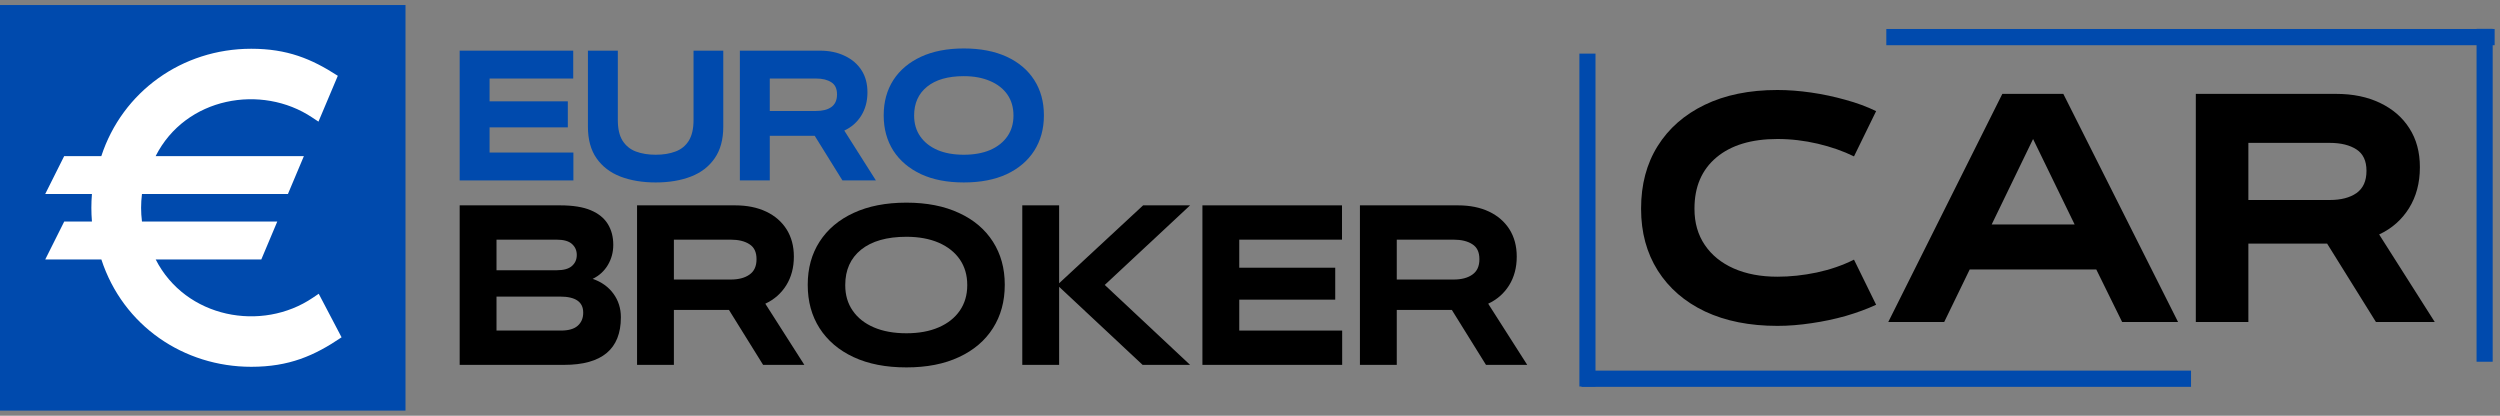
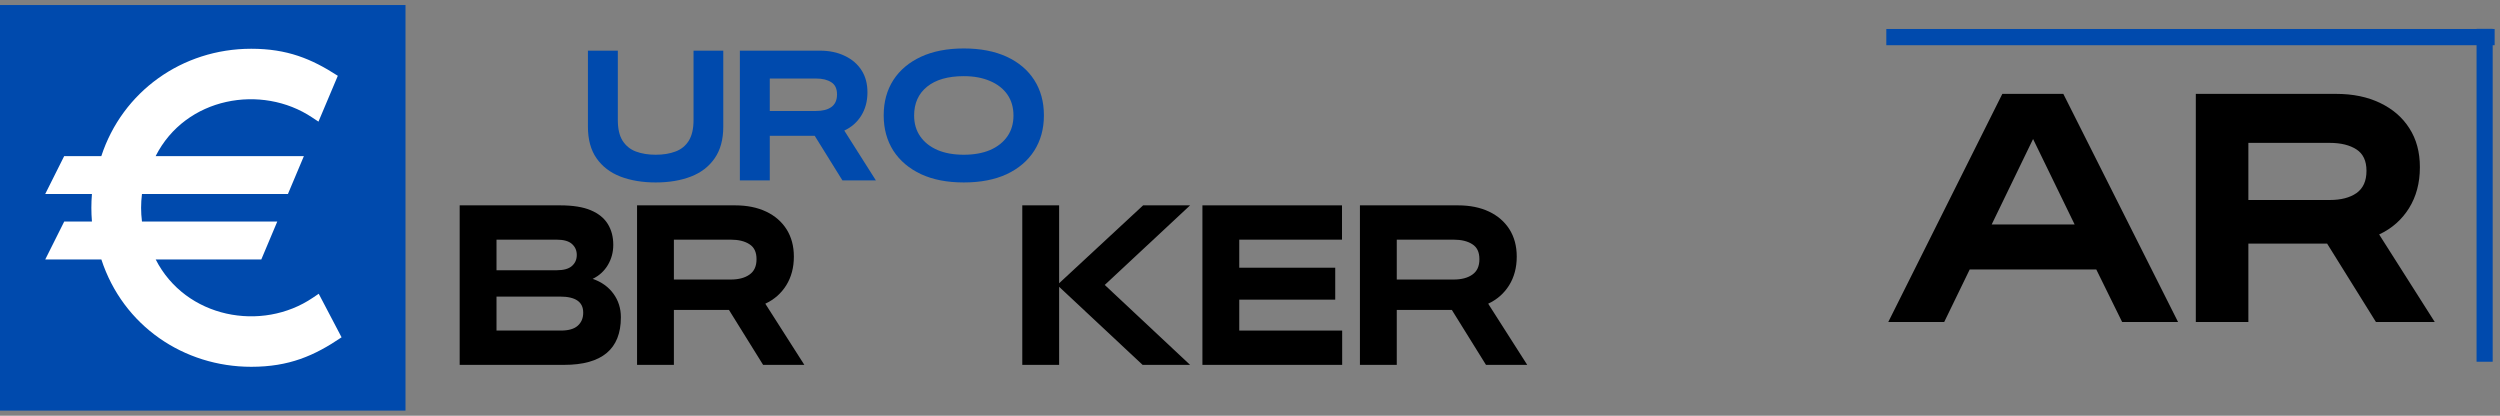
<svg xmlns="http://www.w3.org/2000/svg" width="100%" height="100%" viewBox="0 0 926 154" version="1.1" xml:space="preserve" style="fill-rule:evenodd;clip-rule:evenodd;stroke-linejoin:round;stroke-miterlimit:2;">
  <rect x="0" y="0" width="926" height="154" fill="#808080" stroke="none" />
  <g transform="matrix(1,0,0,1,-12.881,-88.5)">
    <g transform="matrix(4.006,0,0,4.006,-240.371,-30.613)">
      <rect x="63.211" y="30.199" width="37.5" height="37.5" style="fill:rgb(0,74,173);fill-rule:nonzero;" />
    </g>
    <g transform="matrix(4.006,0,0,4.006,-240.371,-30.613)">
      <path d="M92.688,56.895L92.145,57.262C87.434,60.457 80.383,59.156 77.613,53.723L87.379,53.723C87.617,53.152 88.656,50.691 88.855,50.219L76.344,50.219C76.238,49.332 76.238,48.563 76.344,47.672L89.84,47.672C90.082,47.098 90.684,45.672 91.316,44.168L77.609,44.168C80.379,38.688 87.418,37.484 92.074,40.59L92.664,40.98C93.152,39.824 93.832,38.211 94.453,36.742C92.012,35.164 89.773,34.242 86.445,34.242C80.051,34.242 74.535,38.211 72.586,44.168L69.152,44.168C68.754,44.965 67.723,47.027 67.398,47.672L71.719,47.672C71.648,48.539 71.648,49.348 71.719,50.219L69.156,50.219C68.848,50.836 67.824,52.883 67.402,53.723L72.59,53.723C74.602,59.879 80.227,63.648 86.449,63.648C89.949,63.648 92.281,62.629 94.801,60.922C94.344,60.051 93.285,58.035 92.688,56.895" style="fill:white;fill-rule:nonzero;" />
    </g>
    <g transform="matrix(1,0,0,1,-20.806,0.149)">
      <g id="Vnal" transform="matrix(3.005,0,0,3.005,-220.371,-30.613)">
        <g transform="matrix(-1.013,1.64259e-18,1.64259e-18,-1,354.614,87.269)">
-           <rect x="-0" y="-0.002" width="74.167" height="2" style="fill:rgb(0,74,173);" />
-         </g>
+           </g>
        <g transform="matrix(0.069,0,0,0.401,238.819,-5.641)">
-           <rect x="585.56" y="129.273" width="28.775" height="102.326" style="fill:rgb(0,74,173);" />
-         </g>
+           </g>
        <g transform="matrix(0.069,0,0,0.401,349.406,-8.695)">
          <rect x="585.56" y="129.273" width="28.775" height="102.326" style="fill:rgb(0,74,173);" />
        </g>
        <g transform="matrix(-1.011,1.3846e-18,1.3846e-18,-1,392.036,45.163)">
          <rect x="-0.001" y="0.001" width="74.167" height="2" style="fill:rgb(0,74,173);" />
        </g>
      </g>
      <g id="Car" transform="matrix(3.005,0,0,3.005,-219.142,-28.974)">
        <g transform="matrix(1.333,0,0,1.333,285.064,78.733)">
-           <path d="M13.625,0.359C11.063,0.359 8.832,-0.082 6.938,-0.969C5.051,-1.863 3.594,-3.125 2.563,-4.75C1.531,-6.383 1.016,-8.285 1.016,-10.453L1.016,-10.5C1.016,-12.707 1.523,-14.629 2.547,-16.266C3.566,-17.898 5.016,-19.172 6.891,-20.078C8.773,-20.992 11.02,-21.453 13.625,-21.453C14.613,-21.453 15.648,-21.375 16.734,-21.219C17.816,-21.063 18.875,-20.836 19.906,-20.547C20.945,-20.266 21.895,-19.914 22.75,-19.5L20.703,-15.313C19.711,-15.801 18.598,-16.191 17.359,-16.484C16.129,-16.773 14.883,-16.922 13.625,-16.922C11.219,-16.922 9.336,-16.352 7.984,-15.219C6.629,-14.082 5.953,-12.508 5.953,-10.5L5.953,-10.453C5.953,-9.172 6.27,-8.063 6.906,-7.125C7.539,-6.188 8.43,-5.461 9.578,-4.953C10.734,-4.441 12.082,-4.188 13.625,-4.188C14.801,-4.188 16.016,-4.316 17.266,-4.578C18.516,-4.848 19.66,-5.242 20.703,-5.766L22.75,-1.594C21.914,-1.207 20.984,-0.863 19.953,-0.563C18.922,-0.27 17.863,-0.047 16.781,0.109C15.695,0.273 14.645,0.359 13.625,0.359Z" style="fill-rule:nonzero;" />
-         </g>
+           </g>
        <g transform="matrix(1.333,0,0,1.333,316.428,78.733)">
          <path d="M27.141,0L21.969,0L19.578,-4.859L7.875,-4.859L5.516,0L0.344,0L10.891,-21.094L16.531,-21.094L27.141,0ZM17.578,-9.016L13.734,-16.922L9.906,-9.016L17.578,-9.016Z" style="fill-rule:nonzero;" />
        </g>
        <g transform="matrix(1.333,0,0,1.333,353.025,78.733)">
          <path d="M18.281,-8.094L23.422,0L17.984,0L13.469,-7.25L6.188,-7.25L6.188,0L1.328,0L1.328,-21.094L14.297,-21.094C15.859,-21.094 17.219,-20.813 18.375,-20.25C19.539,-19.695 20.441,-18.914 21.078,-17.906C21.723,-16.906 22.047,-15.711 22.047,-14.328L22.047,-14.297C22.047,-12.859 21.711,-11.602 21.047,-10.531C20.379,-9.457 19.457,-8.645 18.281,-8.094ZM13.703,-16.563L6.188,-16.563L6.188,-11.281L13.703,-11.281C14.742,-11.281 15.57,-11.492 16.188,-11.922C16.801,-12.359 17.109,-13.039 17.109,-13.969L17.109,-13.984C17.109,-14.898 16.801,-15.555 16.188,-15.953C15.57,-16.359 14.742,-16.563 13.703,-16.563Z" style="fill-rule:nonzero;" />
        </g>
      </g>
    </g>
    <g transform="matrix(1,0,0,1,-4.138,2.101)">
      <g id="Broker" transform="matrix(3.005,0,0,3.005,-241.059,-30.613)">
        <g transform="matrix(1.333,0,0,1.333,141.314,83.913)">
          <path d="M10.578,0L0.922,0L0.922,-14.75L10.219,-14.75C11.395,-14.75 12.336,-14.598 13.047,-14.297C13.766,-13.992 14.289,-13.566 14.625,-13.016C14.957,-12.473 15.125,-11.836 15.125,-11.109L15.125,-11.094C15.125,-10.414 14.957,-9.797 14.625,-9.234C14.289,-8.672 13.82,-8.242 13.219,-7.953C14.039,-7.672 14.68,-7.211 15.141,-6.578C15.598,-5.953 15.828,-5.227 15.828,-4.406L15.828,-4.391C15.828,-1.461 14.078,0 10.578,0ZM4.328,-11.578L4.328,-8.75L9.891,-8.75C10.535,-8.75 11.004,-8.879 11.297,-9.141C11.598,-9.398 11.75,-9.738 11.75,-10.156L11.75,-10.172C11.75,-10.578 11.602,-10.91 11.313,-11.172C11.02,-11.441 10.547,-11.578 9.891,-11.578L4.328,-11.578ZM4.328,-6.313L4.328,-3.172L10.281,-3.172C10.977,-3.172 11.492,-3.316 11.828,-3.609C12.172,-3.91 12.344,-4.313 12.344,-4.813L12.344,-4.844C12.344,-5.82 11.633,-6.313 10.219,-6.313L4.328,-6.313Z" style="fill-rule:nonzero;" />
        </g>
        <g transform="matrix(1.333,0,0,1.333,163.178,83.913)">
          <path d="M12.781,-5.656L16.391,0L12.578,0L9.422,-5.078L4.328,-5.078L4.328,0L0.922,0L0.922,-14.75L10,-14.75C11.094,-14.75 12.047,-14.555 12.859,-14.172C13.672,-13.785 14.301,-13.238 14.75,-12.531C15.195,-11.82 15.422,-10.984 15.422,-10.016L15.422,-10C15.422,-9 15.188,-8.117 14.719,-7.359C14.25,-6.609 13.602,-6.039 12.781,-5.656ZM9.578,-11.578L4.328,-11.578L4.328,-7.891L9.578,-7.891C10.305,-7.891 10.883,-8.039 11.313,-8.344C11.75,-8.645 11.969,-9.117 11.969,-9.766L11.969,-9.781C11.969,-10.426 11.75,-10.883 11.313,-11.156C10.883,-11.438 10.305,-11.578 9.578,-11.578Z" style="fill-rule:nonzero;" />
        </g>
        <g transform="matrix(1.333,0,0,1.333,184.508,83.913)">
-           <path d="M9.828,0.234C7.93,0.234 6.301,-0.082 4.938,-0.719C3.582,-1.352 2.535,-2.242 1.797,-3.391C1.066,-4.535 0.703,-5.867 0.703,-7.391L0.703,-7.422C0.703,-8.93 1.066,-10.254 1.797,-11.391C2.535,-12.535 3.582,-13.422 4.938,-14.047C6.301,-14.68 7.93,-15 9.828,-15C11.711,-15 13.332,-14.68 14.688,-14.047C16.051,-13.422 17.098,-12.535 17.828,-11.391C18.555,-10.254 18.922,-8.93 18.922,-7.422L18.922,-7.391C18.922,-5.867 18.555,-4.535 17.828,-3.391C17.098,-2.242 16.051,-1.352 14.688,-0.719C13.332,-0.082 11.711,0.234 9.828,0.234ZM9.828,-2.922C10.973,-2.922 11.969,-3.102 12.813,-3.469C13.656,-3.832 14.305,-4.348 14.766,-5.016C15.223,-5.68 15.453,-6.461 15.453,-7.359L15.453,-7.391C15.453,-8.297 15.223,-9.082 14.766,-9.75C14.305,-10.414 13.656,-10.93 12.813,-11.297C11.969,-11.66 10.973,-11.844 9.828,-11.844C8.023,-11.844 6.629,-11.445 5.641,-10.656C4.66,-9.863 4.172,-8.773 4.172,-7.391L4.172,-7.359C4.172,-6.461 4.398,-5.68 4.859,-5.016C5.316,-4.348 5.969,-3.832 6.813,-3.469C7.664,-3.102 8.672,-2.922 9.828,-2.922Z" style="fill-rule:nonzero;" />
-         </g>
+           </g>
        <g transform="matrix(1.333,0,0,1.333,210.662,83.913)">
          <path d="M12.094,-14.75L16.438,-14.75L8.547,-7.391L16.438,0L12.047,0L4.328,-7.219L4.328,0L0.922,0L0.922,-14.75L4.328,-14.75L4.328,-7.547L12.094,-14.75Z" style="fill-rule:nonzero;" />
        </g>
        <g transform="matrix(1.333,0,0,1.333,232.866,83.913)">
          <path d="M13.844,0L0.922,0L0.922,-14.75L13.828,-14.75L13.828,-11.578L4.328,-11.578L4.328,-8.984L13.203,-8.984L13.203,-6.031L4.328,-6.031L4.328,-3.172L13.844,-3.172L13.844,0Z" style="fill-rule:nonzero;" />
        </g>
        <g transform="matrix(1.333,0,0,1.333,252.281,83.913)">
          <path d="M12.781,-5.656L16.391,0L12.578,0L9.422,-5.078L4.328,-5.078L4.328,0L0.922,0L0.922,-14.75L10,-14.75C11.094,-14.75 12.047,-14.555 12.859,-14.172C13.672,-13.785 14.301,-13.238 14.75,-12.531C15.195,-11.82 15.422,-10.984 15.422,-10.016L15.422,-10C15.422,-9 15.188,-8.117 14.719,-7.359C14.25,-6.609 13.602,-6.039 12.781,-5.656ZM9.578,-11.578L4.328,-11.578L4.328,-7.891L9.578,-7.891C10.305,-7.891 10.883,-8.039 11.313,-8.344C11.75,-8.645 11.969,-9.117 11.969,-9.766L11.969,-9.781C11.969,-10.426 11.75,-10.883 11.313,-11.156C10.883,-11.438 10.305,-11.578 9.578,-11.578Z" style="fill-rule:nonzero;" />
        </g>
      </g>
      <g id="Euro" transform="matrix(3.005,0,0,3.005,-240.371,-30.613)">
        <g transform="matrix(1.333,0,0,1.333,141.314,61.178)">
-           <path d="M11.266,0L0.75,0L0.75,-12L11.25,-12L11.25,-9.422L3.516,-9.422L3.516,-7.313L10.75,-7.313L10.75,-4.906L3.516,-4.906L3.516,-2.578L11.266,-2.578L11.266,0Z" style="fill:rgb(0,74,173);fill-rule:nonzero;" />
-         </g>
+           </g>
        <g transform="matrix(1.333,0,0,1.333,157.122,61.178)">
          <path d="M7.016,0.188C5.785,0.188 4.695,0.004 3.75,-0.359C2.813,-0.723 2.078,-1.285 1.547,-2.047C1.016,-2.805 0.75,-3.781 0.75,-4.969L0.75,-12L3.516,-12L3.516,-5.578C3.516,-4.773 3.66,-4.141 3.953,-3.672C4.254,-3.203 4.664,-2.867 5.188,-2.672C5.719,-2.473 6.328,-2.375 7.016,-2.375C7.711,-2.375 8.32,-2.473 8.844,-2.672C9.375,-2.867 9.785,-3.203 10.078,-3.672C10.367,-4.141 10.516,-4.773 10.516,-5.578L10.516,-12L13.266,-12L13.266,-4.969C13.266,-3.781 13,-2.805 12.469,-2.047C11.945,-1.285 11.219,-0.723 10.281,-0.359C9.344,0.004 8.254,0.188 7.016,0.188Z" style="fill:rgb(0,74,173);fill-rule:nonzero;" />
        </g>
        <g transform="matrix(1.333,0,0,1.333,175.851,61.178)">
          <path d="M10.406,-4.609L13.328,0L10.234,0L7.672,-4.125L3.516,-4.125L3.516,0L0.75,0L0.75,-12L8.141,-12C9.023,-12 9.797,-11.836 10.453,-11.516C11.117,-11.203 11.633,-10.758 12,-10.188C12.363,-9.625 12.547,-8.945 12.547,-8.156L12.547,-8.141C12.547,-7.316 12.352,-6.598 11.969,-5.984C11.594,-5.379 11.07,-4.922 10.406,-4.609ZM7.797,-9.422L3.516,-9.422L3.516,-6.422L7.797,-6.422C8.391,-6.422 8.859,-6.539 9.203,-6.781C9.555,-7.031 9.734,-7.422 9.734,-7.953C9.734,-8.484 9.555,-8.859 9.203,-9.078C8.859,-9.305 8.391,-9.422 7.797,-9.422Z" style="fill:rgb(0,74,173);fill-rule:nonzero;" />
        </g>
        <g transform="matrix(1.333,0,0,1.333,193.81,61.178)">
          <path d="M7.984,0.188C6.453,0.188 5.133,-0.066 4.031,-0.578C2.926,-1.098 2.07,-1.82 1.469,-2.75C0.875,-3.688 0.578,-4.77 0.578,-6L0.578,-6.031C0.578,-7.27 0.875,-8.352 1.469,-9.281C2.07,-10.207 2.926,-10.926 4.031,-11.438C5.133,-11.945 6.453,-12.203 7.984,-12.203C9.523,-12.203 10.848,-11.945 11.953,-11.438C13.055,-10.926 13.906,-10.207 14.5,-9.281C15.094,-8.352 15.391,-7.27 15.391,-6.031L15.391,-6C15.391,-4.77 15.094,-3.688 14.5,-2.75C13.906,-1.82 13.055,-1.098 11.953,-0.578C10.848,-0.066 9.523,0.188 7.984,0.188ZM7.984,-2.375C8.922,-2.375 9.734,-2.52 10.422,-2.813C11.109,-3.113 11.641,-3.535 12.016,-4.078C12.391,-4.617 12.578,-5.258 12.578,-6C12.578,-6.75 12.391,-7.395 12.016,-7.938C11.641,-8.477 11.109,-8.895 10.422,-9.188C9.734,-9.488 8.922,-9.641 7.984,-9.641C6.523,-9.641 5.395,-9.316 4.594,-8.672C3.789,-8.023 3.391,-7.133 3.391,-6C3.391,-5.258 3.578,-4.617 3.953,-4.078C4.328,-3.535 4.859,-3.113 5.547,-2.813C6.234,-2.52 7.047,-2.375 7.984,-2.375Z" style="fill:rgb(0,74,173);fill-rule:nonzero;" />
        </g>
      </g>
    </g>
  </g>
</svg>